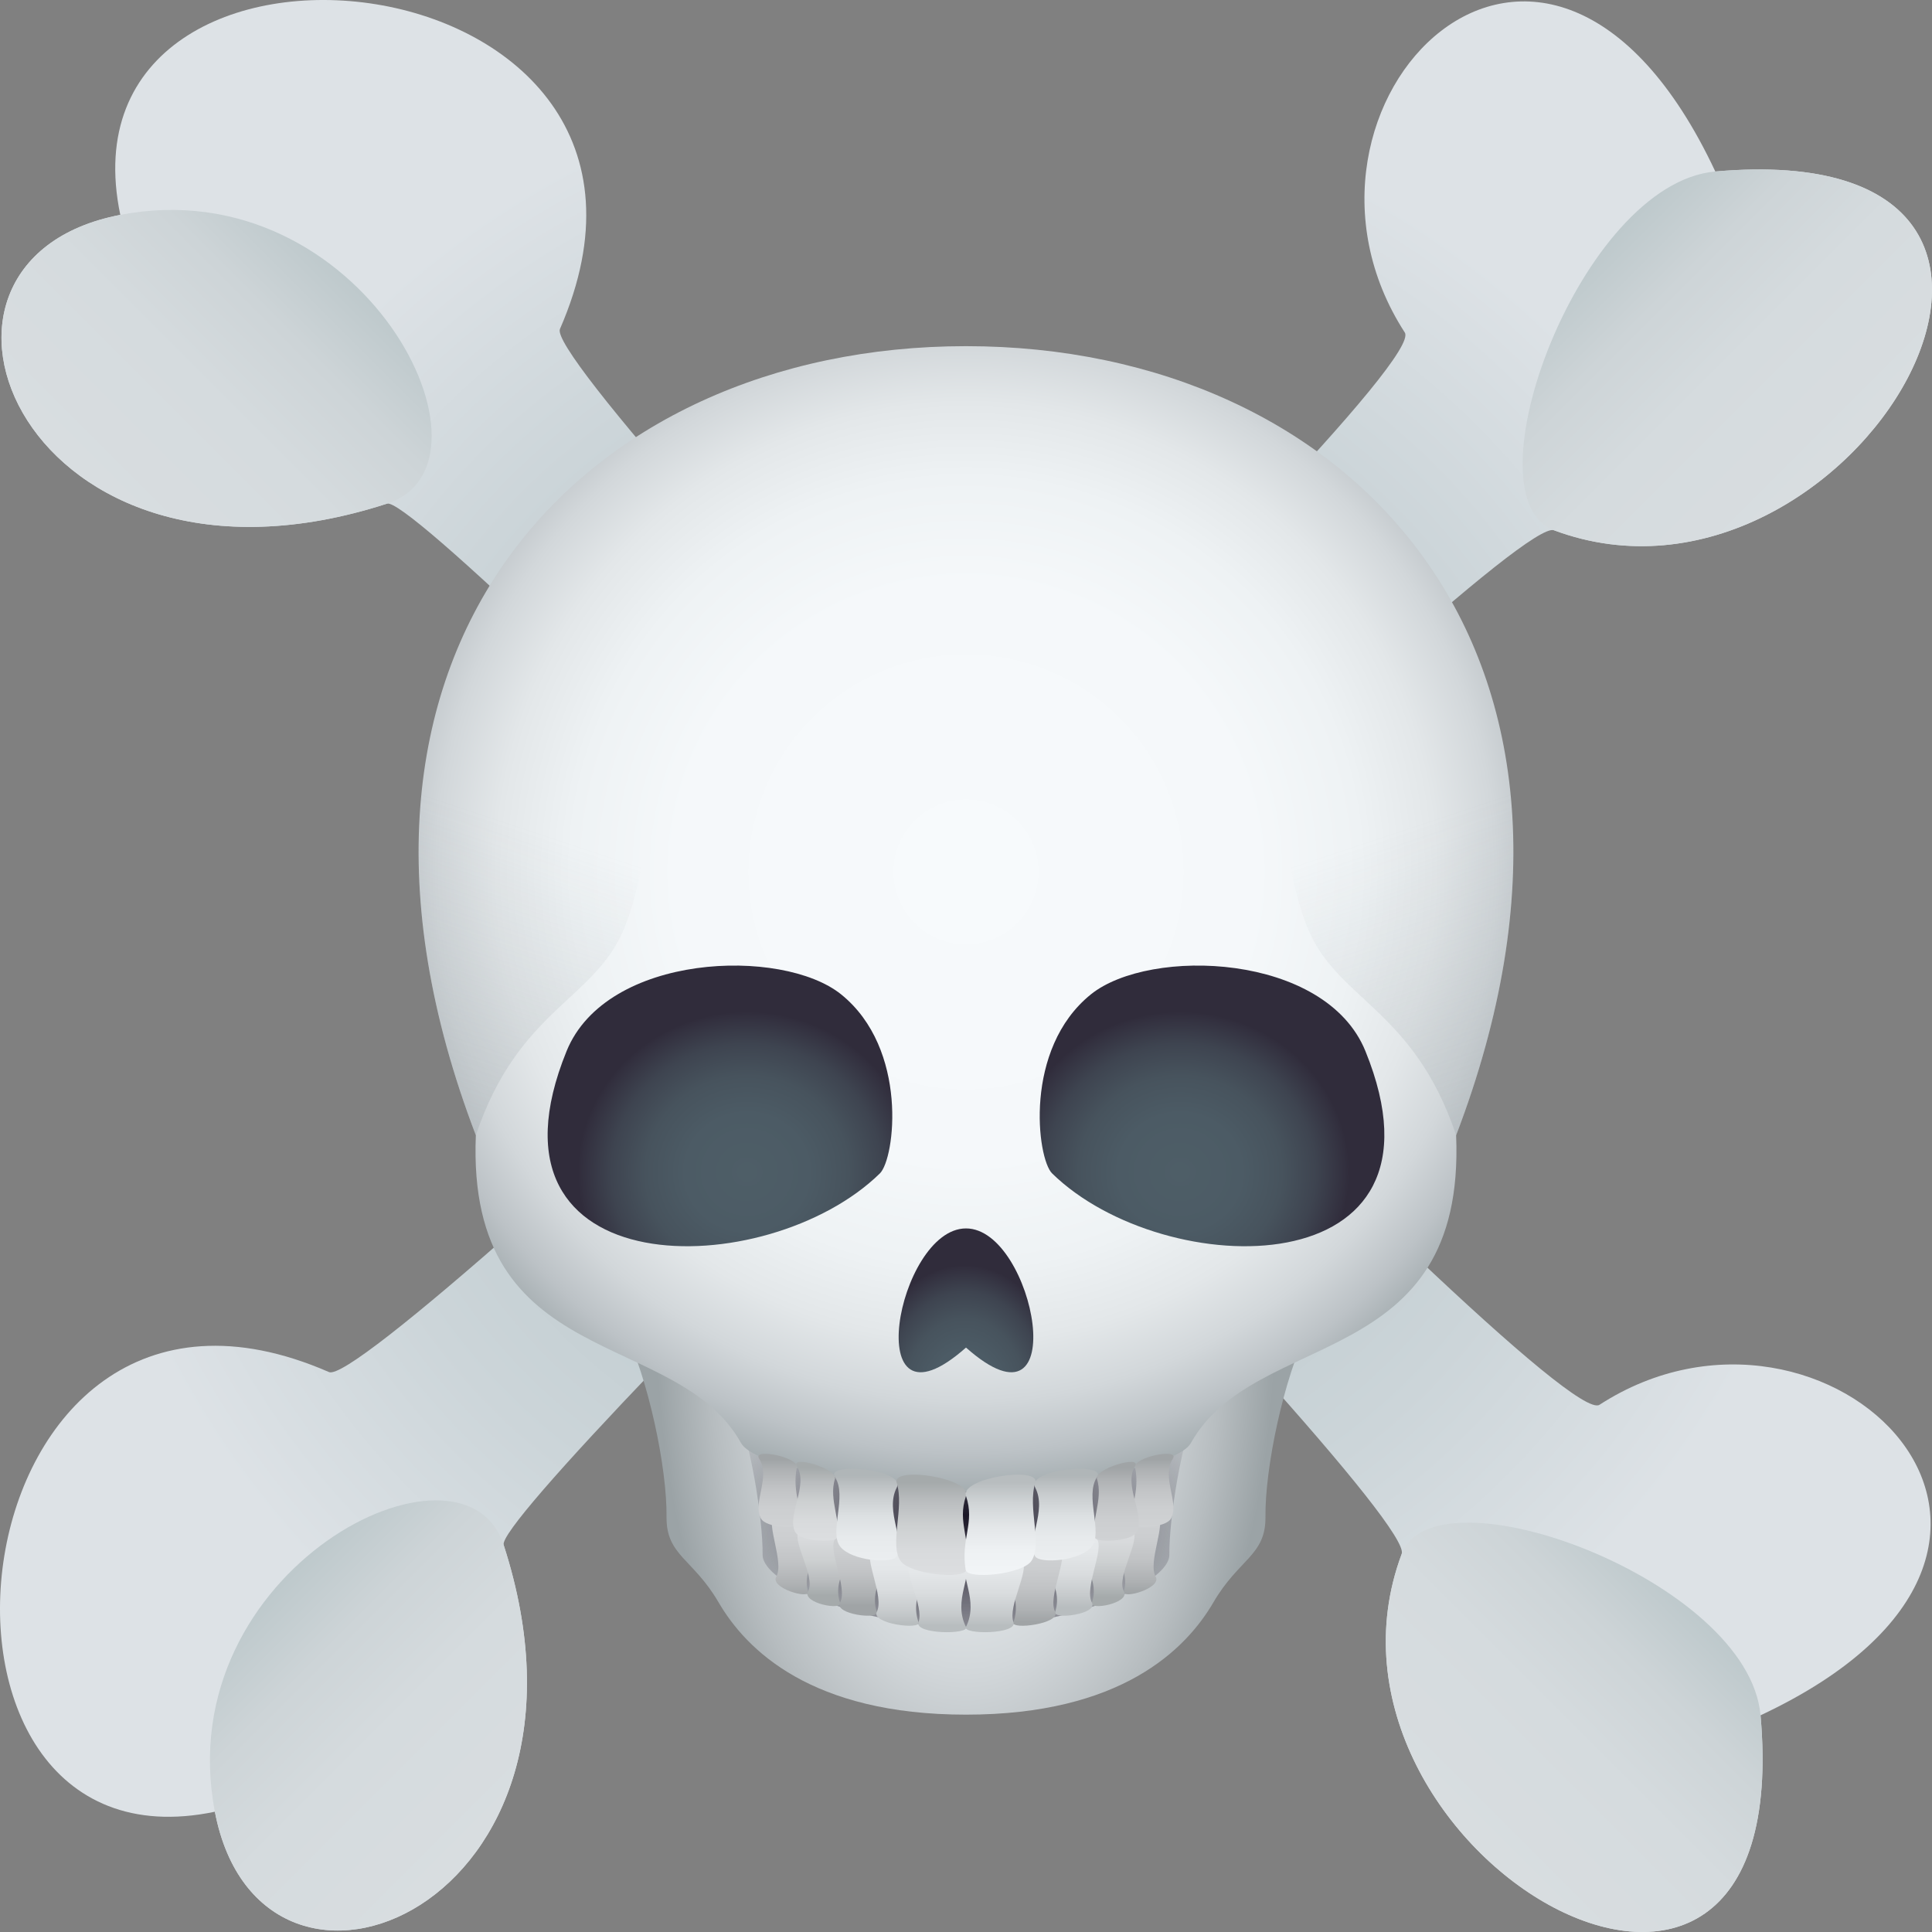
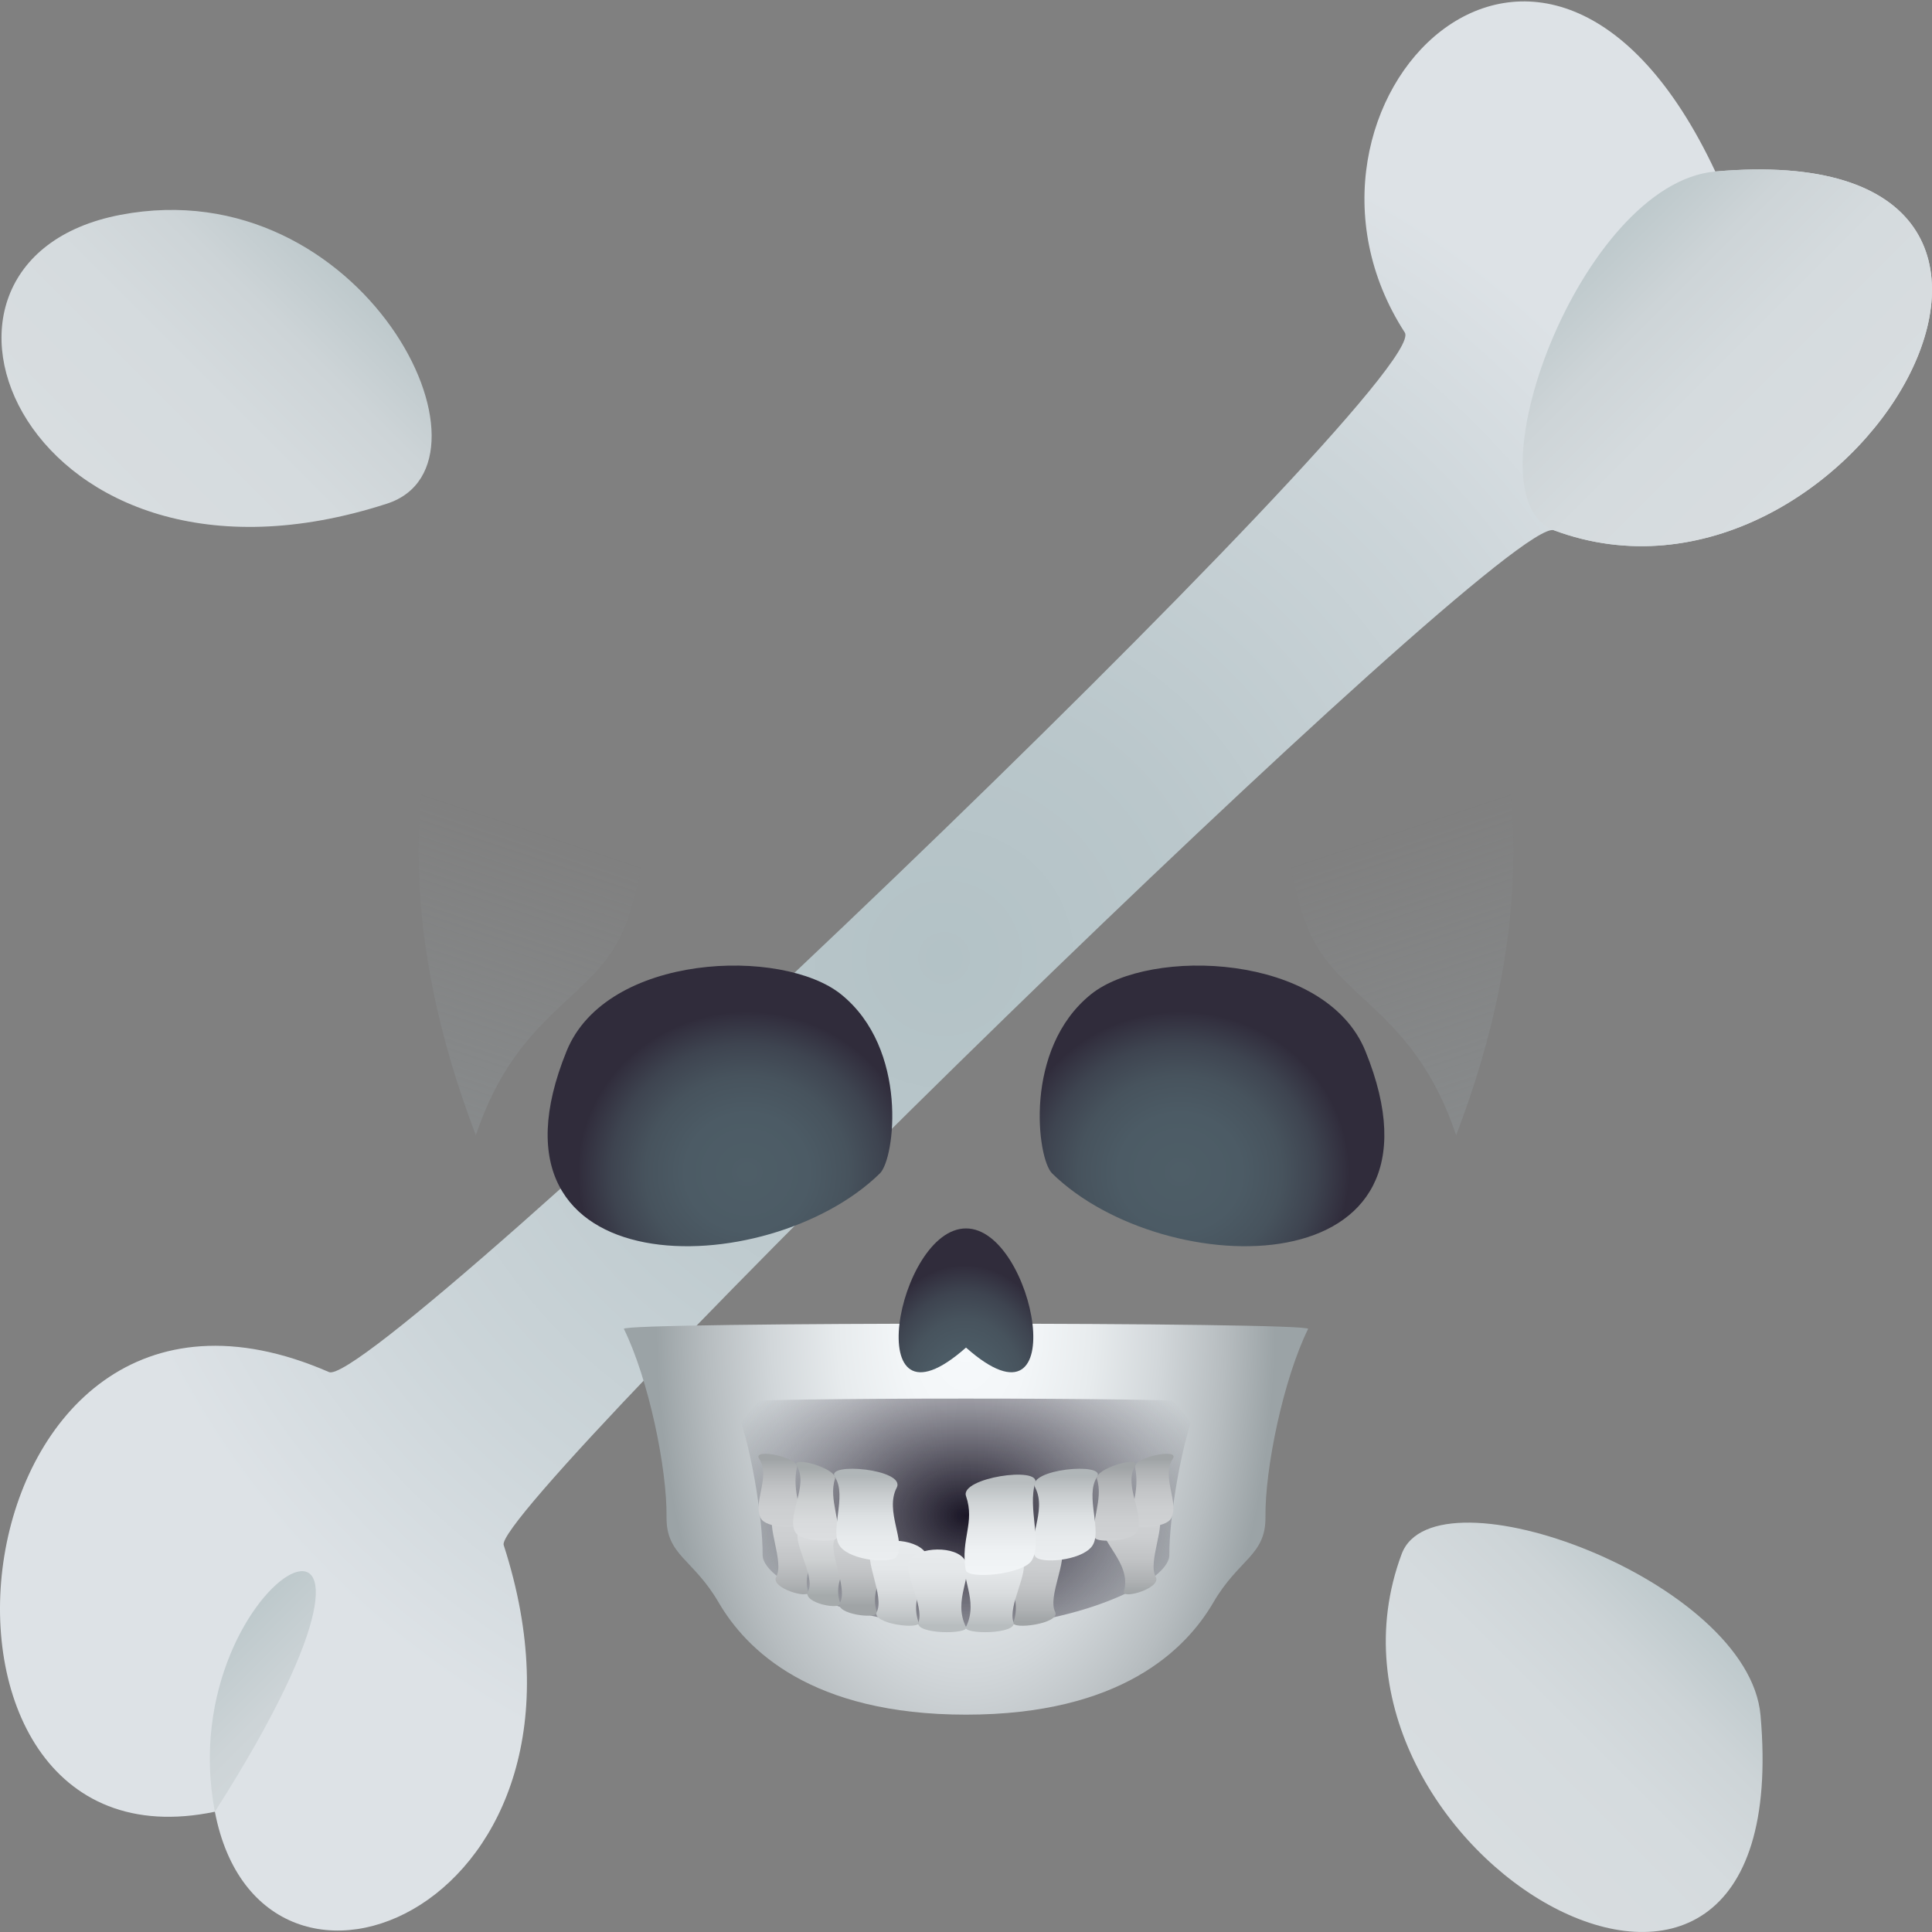
<svg xmlns="http://www.w3.org/2000/svg" xmlns:ns1="http://ns.adobe.com/AdobeSVGViewerExtensions/3.0/" version="1.1" id="Layer_1" x="0px" y="0px" width="64px" height="64px" viewBox="0 0 64 64" enable-background="new 0 0 64 64" xml:space="preserve">
  <rect x="0" y="0" width="64" height="64" fill="#808080" stroke="none" />
  <radialGradient id="SVGID_1_" cx="33.273" cy="-68.018" r="28.984" gradientTransform="matrix(0.709 -0.709 0.709 0.709 55.91 103.548)" gradientUnits="userSpaceOnUse">
    <stop offset="0" style="stop-color:#B3C2C6" />
    <stop offset="0.296" style="stop-color:#BAC7CB" />
    <stop offset="0.717" style="stop-color:#CCD5D9" />
    <stop offset="1" style="stop-color:#DDE2E6" />
    <ns1:midPointStop offset="0" style="stop-color:#B3C2C6" />
    <ns1:midPointStop offset="0.63" style="stop-color:#B3C2C6" />
    <ns1:midPointStop offset="1" style="stop-color:#DDE2E6" />
  </radialGradient>
  <path fill-rule="evenodd" clip-rule="evenodd" fill="url(#SVGID_1_)" d="M56.822,5.681c-5.65-12.038-15.136-2.163-10.286,5.335  c0.992,1.535-34.149,35.088-35.637,34.436C-1.695,39.959-3.93,62.324,7.118,60.016c1.54,8.029,13.44,3.125,9.567-8.835  c-0.411-1.259,33.193-34.209,34.793-33.615C61.332,21.243,71.074,4.422,56.822,5.681z" />
  <radialGradient id="SVGID_2_" cx="115.525" cy="69.238" r="28.984" gradientTransform="matrix(0.709 0.709 -0.709 0.709 -0.532 -99.785)" gradientUnits="userSpaceOnUse">
    <stop offset="0" style="stop-color:#B3C2C6" />
    <stop offset="0.296" style="stop-color:#BAC7CB" />
    <stop offset="0.717" style="stop-color:#CCD5D9" />
    <stop offset="1" style="stop-color:#DDE2E6" />
    <ns1:midPointStop offset="0" style="stop-color:#B3C2C6" />
    <ns1:midPointStop offset="0.63" style="stop-color:#B3C2C6" />
    <ns1:midPointStop offset="1" style="stop-color:#DDE2E6" />
  </radialGradient>
-   <path fill-rule="evenodd" clip-rule="evenodd" fill="url(#SVGID_2_)" d="M58.32,56.822c12.037-5.652,2.16-15.136-5.336-10.286  c-1.535,0.992-35.087-34.149-34.435-35.637C24.042-1.694,1.678-3.931,3.985,7.118c-8.029,1.539-3.125,13.438,8.835,9.566  c1.259-0.41,34.208,33.193,33.613,34.794C42.758,61.332,59.58,71.074,58.32,56.822z" />
  <linearGradient id="SVGID_3_" gradientUnits="userSpaceOnUse" x1="64.611" y1="-59.222" x2="64.611" y2="-69.919" gradientTransform="matrix(0.707 -0.707 0.707 0.707 56.783 103.316)">
    <stop offset="0" style="stop-color:#D8DDE0" />
    <stop offset="0.464" style="stop-color:#D5DBDE" />
    <stop offset="0.754" style="stop-color:#CDD4D7" />
    <stop offset="0.995" style="stop-color:#BEC9CC" />
    <stop offset="1" style="stop-color:#BEC9CC" />
    <ns1:midPointStop offset="0" style="stop-color:#D8DDE0" />
    <ns1:midPointStop offset="0.794" style="stop-color:#D8DDE0" />
    <ns1:midPointStop offset="1" style="stop-color:#BEC9CC" />
  </linearGradient>
  <path fill-rule="evenodd" clip-rule="evenodd" fill="url(#SVGID_3_)" d="M56.822,5.681c-4.467,0.394-8.296,10.785-5.344,11.885  C61.332,21.243,71.074,4.422,56.822,5.681z" />
  <linearGradient id="SVGID_4_" gradientUnits="userSpaceOnUse" x1="1.612" y1="-58.592" x2="1.612" y2="-69.589" gradientTransform="matrix(0.707 -0.707 0.707 0.707 56.783 103.316)">
    <stop offset="0" style="stop-color:#D8DDE0" />
    <stop offset="0.464" style="stop-color:#D5DBDE" />
    <stop offset="0.754" style="stop-color:#CDD4D7" />
    <stop offset="0.995" style="stop-color:#BEC9CC" />
    <stop offset="1" style="stop-color:#BEC9CC" />
    <ns1:midPointStop offset="0" style="stop-color:#D8DDE0" />
    <ns1:midPointStop offset="0.794" style="stop-color:#D8DDE0" />
    <ns1:midPointStop offset="1" style="stop-color:#BEC9CC" />
  </linearGradient>
-   <path fill-rule="evenodd" clip-rule="evenodd" fill="url(#SVGID_4_)" d="M7.118,60.016c1.54,8.029,13.44,3.125,9.567-8.835  C15.36,47.082,5.579,51.976,7.118,60.016z" />
+   <path fill-rule="evenodd" clip-rule="evenodd" fill="url(#SVGID_4_)" d="M7.118,60.016C15.36,47.082,5.579,51.976,7.118,60.016z" />
  <linearGradient id="SVGID_5_" gradientUnits="userSpaceOnUse" x1="146.873" y1="79.024" x2="146.873" y2="68.327" gradientTransform="matrix(0.707 0.707 -0.707 0.707 0.272 -99.138)">
    <stop offset="0" style="stop-color:#D8DDE0" />
    <stop offset="0.464" style="stop-color:#D5DBDE" />
    <stop offset="0.754" style="stop-color:#CDD4D7" />
    <stop offset="0.995" style="stop-color:#BEC9CC" />
    <stop offset="1" style="stop-color:#BEC9CC" />
    <ns1:midPointStop offset="0" style="stop-color:#D8DDE0" />
    <ns1:midPointStop offset="0.794" style="stop-color:#D8DDE0" />
    <ns1:midPointStop offset="1" style="stop-color:#BEC9CC" />
  </linearGradient>
  <path fill-rule="evenodd" clip-rule="evenodd" fill="url(#SVGID_5_)" d="M58.32,56.822c-0.395-4.467-10.784-8.296-11.888-5.344  C42.758,61.332,59.58,71.074,58.32,56.822z" />
  <linearGradient id="SVGID_6_" gradientUnits="userSpaceOnUse" x1="83.872" y1="79.653" x2="83.872" y2="68.657" gradientTransform="matrix(0.707 0.707 -0.707 0.707 0.272 -99.138)">
    <stop offset="0" style="stop-color:#D8DDE0" />
    <stop offset="0.464" style="stop-color:#D5DBDE" />
    <stop offset="0.754" style="stop-color:#CDD4D7" />
    <stop offset="0.995" style="stop-color:#BEC9CC" />
    <stop offset="1" style="stop-color:#BEC9CC" />
    <ns1:midPointStop offset="0" style="stop-color:#D8DDE0" />
    <ns1:midPointStop offset="0.794" style="stop-color:#D8DDE0" />
    <ns1:midPointStop offset="1" style="stop-color:#BEC9CC" />
  </linearGradient>
  <path fill-rule="evenodd" clip-rule="evenodd" fill="url(#SVGID_6_)" d="M3.985,7.118c-8.029,1.539-3.123,13.439,8.835,9.566  C16.918,15.359,12.024,5.578,3.985,7.118z" />
  <radialGradient id="SVGID_7_" cx="34.328" cy="40.779" r="10.425" gradientTransform="matrix(0.984 0 0 1.789 -1.789 -29.273)" gradientUnits="userSpaceOnUse">
    <stop offset="0" style="stop-color:#F7FAFC" />
    <stop offset="0.206" style="stop-color:#F3F6F8" />
    <stop offset="0.416" style="stop-color:#E7EBED" />
    <stop offset="0.628" style="stop-color:#D2D7DA" />
    <stop offset="0.84" style="stop-color:#B6BCBF" />
    <stop offset="1" style="stop-color:#9BA3A6" />
    <ns1:midPointStop offset="0" style="stop-color:#F7FAFC" />
    <ns1:midPointStop offset="0.703" style="stop-color:#F7FAFC" />
    <ns1:midPointStop offset="1" style="stop-color:#9BA3A6" />
  </radialGradient>
  <path fill="url(#SVGID_7_)" d="M20.667,44.021c0.813,1.651,1.432,4.608,1.413,6.234c-0.014,1.27,0.883,1.384,1.72,2.819  C24.72,54.655,26.876,56.8,32,56.8c5.123,0,7.278-2.145,8.199-3.725c0.838-1.436,1.733-1.55,1.721-2.819  c-0.019-1.626,0.599-4.583,1.413-6.234C43.448,43.79,20.55,43.79,20.667,44.021z" />
  <radialGradient id="SVGID_8_" cx="32.287" cy="50.184" r="8.503" gradientTransform="matrix(1 0 0 0.759 -0.288 12.115)" gradientUnits="userSpaceOnUse">
    <stop offset="0" style="stop-color:#1A1626" />
    <stop offset="1" style="stop-color:#1A1626;stop-opacity:0" />
    <ns1:midPointStop offset="0" style="stop-color:#1A1626" />
    <ns1:midPointStop offset="0.503" style="stop-color:#1A1626" />
    <ns1:midPointStop offset="1" style="stop-color:#1A1626;stop-opacity:0" />
  </radialGradient>
  <path fill="url(#SVGID_8_)" d="M24.303,46.458c0.553,1.211,0.972,3.856,0.959,5.048c-0.009,0.932,3.257,2.389,6.737,2.389  c3.48,0,6.747-1.457,6.738-2.389c-0.014-1.191,0.406-3.837,0.959-5.048C39.775,46.287,24.224,46.287,24.303,46.458z" />
  <radialGradient id="SVGID_9_" cx="32.288" cy="28.883" r="21.122" gradientTransform="matrix(1 0 0 1 -0.288 0)" gradientUnits="userSpaceOnUse">
    <stop offset="0" style="stop-color:#F7FAFC" />
    <stop offset="0.455" style="stop-color:#F5F8FA" />
    <stop offset="0.619" style="stop-color:#EEF2F4" />
    <stop offset="0.736" style="stop-color:#E3E7E9" />
    <stop offset="0.831" style="stop-color:#D2D7DA" />
    <stop offset="0.912" style="stop-color:#BCC2C6" />
    <stop offset="0.982" style="stop-color:#A1AAAD" />
    <stop offset="1" style="stop-color:#99A2A6" />
    <ns1:midPointStop offset="0" style="stop-color:#F7FAFC" />
    <ns1:midPointStop offset="0.87" style="stop-color:#F7FAFC" />
    <ns1:midPointStop offset="1" style="stop-color:#99A2A6" />
  </radialGradient>
-   <path fill="url(#SVGID_9_)" d="M32,11.467c-12.744,0-22.371,10.1-16.237,26.14c-0.325,7.852,6.649,6.372,8.783,10.191  C25.176,48.924,32,49.415,32,49.415s6.822-0.491,7.452-1.617c2.136-3.819,9.11-2.34,8.784-10.191  C54.371,21.566,44.742,11.467,32,11.467z" />
  <linearGradient id="SVGID_10_" gradientUnits="userSpaceOnUse" x1="49.73" y1="37.017" x2="45.817" y2="25.277">
    <stop offset="0" style="stop-color:#99A2A6;stop-opacity:0.3" />
    <stop offset="0.818" style="stop-color:#99A2A6;stop-opacity:0" />
    <ns1:midPointStop offset="0" style="stop-color:#99A2A6;stop-opacity:0.3" />
    <ns1:midPointStop offset="0.63" style="stop-color:#99A2A6;stop-opacity:0.3" />
    <ns1:midPointStop offset="0.818" style="stop-color:#99A2A6;stop-opacity:0" />
  </linearGradient>
  <path fill="url(#SVGID_10_)" d="M43.309,30.72c0.966,2.411,3.516,2.684,4.928,6.887c2.495-6.522,2.382-12.062,0.514-16.341  C44.029,15.618,41.174,25.384,43.309,30.72z" />
  <linearGradient id="SVGID_11_" gradientUnits="userSpaceOnUse" x1="417.071" y1="37.017" x2="413.158" y2="25.277" gradientTransform="matrix(-1 0 0 1 431.34 0)">
    <stop offset="0" style="stop-color:#99A2A6;stop-opacity:0.3" />
    <stop offset="0.818" style="stop-color:#99A2A6;stop-opacity:0" />
    <ns1:midPointStop offset="0" style="stop-color:#99A2A6;stop-opacity:0.3" />
    <ns1:midPointStop offset="0.63" style="stop-color:#99A2A6;stop-opacity:0.3" />
    <ns1:midPointStop offset="0.818" style="stop-color:#99A2A6;stop-opacity:0" />
  </linearGradient>
  <path fill="url(#SVGID_11_)" d="M20.69,30.72c-0.964,2.411-3.514,2.684-4.927,6.887c-2.495-6.522-2.381-12.062-0.514-16.341  C19.97,15.618,22.826,25.384,20.69,30.72z" />
  <radialGradient id="SVGID_12_" cx="34.925" cy="36.265" r="3.361" gradientTransform="matrix(1.005 0 0 1.317 -3.141 -1.425)" gradientUnits="userSpaceOnUse">
    <stop offset="0" style="stop-color:#4E5E67" />
    <stop offset="0.365" style="stop-color:#4C5B65" />
    <stop offset="0.601" style="stop-color:#47535D" />
    <stop offset="0.801" style="stop-color:#3E4450" />
    <stop offset="0.979" style="stop-color:#322F3E" />
    <stop offset="1" style="stop-color:#302C3B" />
    <ns1:midPointStop offset="0" style="stop-color:#4E5E67" />
    <ns1:midPointStop offset="0.788" style="stop-color:#4E5E67" />
    <ns1:midPointStop offset="1" style="stop-color:#302C3B" />
  </radialGradient>
  <path fill="url(#SVGID_12_)" d="M32,40.693c-2.283,0-3.595,7.13,0,3.947C35.593,47.823,34.281,40.693,32,40.693z" />
  <radialGradient id="SVGID_13_" cx="458.21" cy="80.511" r="5.212" gradientTransform="matrix(-1.075 0 0 1.018 531.665 -43.137)" gradientUnits="userSpaceOnUse">
    <stop offset="0" style="stop-color:#4E5E67" />
    <stop offset="0.365" style="stop-color:#4C5B65" />
    <stop offset="0.601" style="stop-color:#47535D" />
    <stop offset="0.801" style="stop-color:#3E4450" />
    <stop offset="0.979" style="stop-color:#322F3E" />
    <stop offset="1" style="stop-color:#302C3B" />
    <ns1:midPointStop offset="0" style="stop-color:#4E5E67" />
    <ns1:midPointStop offset="0.788" style="stop-color:#4E5E67" />
    <ns1:midPointStop offset="1" style="stop-color:#302C3B" />
  </radialGradient>
  <path fill="url(#SVGID_13_)" d="M36.139,32.938c1.949-1.566,7.769-1.372,9.092,1.881c3.194,7.855-6.655,7.695-10.378,4.052  C34.352,38.379,33.896,34.745,36.139,32.938z" />
  <radialGradient id="SVGID_14_" cx="129.458" cy="80.511" r="5.213" gradientTransform="matrix(1.075 0 0 1.018 -114.42 -43.137)" gradientUnits="userSpaceOnUse">
    <stop offset="0" style="stop-color:#4E5E67" />
    <stop offset="0.365" style="stop-color:#4C5B65" />
    <stop offset="0.601" style="stop-color:#47535D" />
    <stop offset="0.801" style="stop-color:#3E4450" />
    <stop offset="0.979" style="stop-color:#322F3E" />
    <stop offset="1" style="stop-color:#302C3B" />
    <ns1:midPointStop offset="0" style="stop-color:#4E5E67" />
    <ns1:midPointStop offset="0.788" style="stop-color:#4E5E67" />
    <ns1:midPointStop offset="1" style="stop-color:#302C3B" />
  </radialGradient>
  <path fill="url(#SVGID_14_)" d="M27.861,32.938c-1.949-1.566-7.769-1.372-9.092,1.881c-3.194,7.855,6.655,7.695,10.378,4.052  C29.649,38.379,30.104,34.745,27.861,32.938z" />
  <linearGradient id="SVGID_15_" gradientUnits="userSpaceOnUse" x1="604.852" y1="78.065" x2="605.36" y2="75.246" gradientTransform="matrix(-0.984 -0.177 -0.177 0.984 635.617 83.35)">
    <stop offset="0.079" style="stop-color:#A0A4A6" />
    <stop offset="0.215" style="stop-color:#AEB1B3" />
    <stop offset="0.468" style="stop-color:#C1C3C5" />
    <stop offset="0.728" style="stop-color:#CCCED0" />
    <stop offset="1" style="stop-color:#D0D2D4" />
    <ns1:midPointStop offset="0.079" style="stop-color:#A0A4A6" />
    <ns1:midPointStop offset="0.283" style="stop-color:#A0A4A6" />
    <ns1:midPointStop offset="1" style="stop-color:#D0D2D4" />
  </linearGradient>
  <path fill="url(#SVGID_15_)" d="M25.713,52.233c-0.211,0.376,1.135,0.763,1.054,0.487c-0.278-0.958,0.883-1.694,0.694-2.231  c-0.191-0.542-1.451-0.726-1.817-0.32C25.358,50.486,25.988,51.743,25.713,52.233z" />
  <linearGradient id="SVGID_16_" gradientUnits="userSpaceOnUse" x1="592.333" y1="72.155" x2="592.716" y2="69.426" gradientTransform="matrix(-0.99 -0.139 -0.139 0.99 623.976 63.964)">
    <stop offset="0.079" style="stop-color:#A5AAAB" />
    <stop offset="0.265" style="stop-color:#BABDBF" />
    <stop offset="0.502" style="stop-color:#CDD0D1" />
    <stop offset="0.745" style="stop-color:#D8DADC" />
    <stop offset="1" style="stop-color:#DCDEE0" />
    <ns1:midPointStop offset="0.079" style="stop-color:#A5AAAB" />
    <ns1:midPointStop offset="0.283" style="stop-color:#A5AAAB" />
    <ns1:midPointStop offset="1" style="stop-color:#DCDEE0" />
  </linearGradient>
  <path fill="url(#SVGID_16_)" d="M26.767,52.721c-0.204,0.384,1.151,0.643,1.06,0.37c-0.315-0.947,0.684-1.618,0.474-2.146  c-0.212-0.534-1.479-0.669-1.829-0.251C26.198,51.022,27.034,52.219,26.767,52.721z" />
  <linearGradient id="SVGID_17_" gradientUnits="userSpaceOnUse" x1="591.967" y1="72.672" x2="592.364" y2="69.902" gradientTransform="matrix(-0.99 -0.142 -0.142 0.99 624.858 65.525)">
    <stop offset="0.079" style="stop-color:#A0A4A6" />
    <stop offset="0.215" style="stop-color:#AEB1B3" />
    <stop offset="0.468" style="stop-color:#C1C3C5" />
    <stop offset="0.728" style="stop-color:#CCCED0" />
    <stop offset="1" style="stop-color:#D0D2D4" />
    <ns1:midPointStop offset="0.079" style="stop-color:#A0A4A6" />
    <ns1:midPointStop offset="0.283" style="stop-color:#A0A4A6" />
    <ns1:midPointStop offset="1" style="stop-color:#D0D2D4" />
  </linearGradient>
  <path fill="url(#SVGID_17_)" d="M27.827,53.091c-0.205,0.382,1.311,0.577,1.219,0.304c-0.313-0.946,0.659-1.641,0.451-2.17  c-0.21-0.535-1.477-0.675-1.826-0.255C27.395,51.298,28.095,52.59,27.827,53.091z" />
  <linearGradient id="SVGID_18_" gradientUnits="userSpaceOnUse" x1="584.438" y1="70.419" x2="584.779" y2="67.623" gradientTransform="matrix(-0.993 -0.121 -0.121 0.993 618.424 54.792)">
    <stop offset="0.079" style="stop-color:#B8BDBF" />
    <stop offset="0.215" style="stop-color:#C6CACC" />
    <stop offset="0.468" style="stop-color:#D9DCDE" />
    <stop offset="0.728" style="stop-color:#E4E7E9" />
    <stop offset="1" style="stop-color:#E8EBED" />
    <ns1:midPointStop offset="0.079" style="stop-color:#B8BDBF" />
    <ns1:midPointStop offset="0.283" style="stop-color:#B8BDBF" />
    <ns1:midPointStop offset="1" style="stop-color:#E8EBED" />
  </linearGradient>
  <path fill="url(#SVGID_18_)" d="M29.045,53.395c-0.196,0.389,1.479,0.612,1.382,0.342c-0.333-0.94,0.498-1.693,0.278-2.219  c-0.221-0.531-1.49-0.644-1.832-0.219C28.606,51.632,29.303,52.89,29.045,53.395z" />
  <linearGradient id="SVGID_19_" gradientUnits="userSpaceOnUse" x1="545.084" y1="54.069" x2="545.084" y2="51.33" gradientTransform="matrix(-1 0 0 1 576.144 0)">
    <stop offset="0.079" style="stop-color:#B8BDBF" />
    <stop offset="0.215" style="stop-color:#C6CACC" />
    <stop offset="0.468" style="stop-color:#D9DCDE" />
    <stop offset="0.728" style="stop-color:#E4E7E9" />
    <stop offset="1" style="stop-color:#E8EBED" />
    <ns1:midPointStop offset="0.079" style="stop-color:#B8BDBF" />
    <ns1:midPointStop offset="0.283" style="stop-color:#B8BDBF" />
    <ns1:midPointStop offset="1" style="stop-color:#E8EBED" />
  </linearGradient>
  <path fill="url(#SVGID_19_)" d="M30.427,53.736c-0.147,0.408,1.701,0.416,1.572,0.158c-0.447-0.895,0.253-1.708-0.029-2.203  c-0.285-0.501-1.561-0.462-1.846,0C29.9,52.056,30.621,53.203,30.427,53.736z" />
  <linearGradient id="SVGID_20_" gradientUnits="userSpaceOnUse" x1="373.022" y1="36.251" x2="373.53" y2="33.432" gradientTransform="matrix(0.984 -0.177 0.177 0.984 -336.051 83.35)">
    <stop offset="0.079" style="stop-color:#A0A4A6" />
    <stop offset="0.215" style="stop-color:#AEB1B3" />
    <stop offset="0.468" style="stop-color:#C1C3C5" />
    <stop offset="0.728" style="stop-color:#CCCED0" />
    <stop offset="1" style="stop-color:#D0D2D4" />
    <ns1:midPointStop offset="0.079" style="stop-color:#A0A4A6" />
    <ns1:midPointStop offset="0.283" style="stop-color:#A0A4A6" />
    <ns1:midPointStop offset="1" style="stop-color:#D0D2D4" />
  </linearGradient>
  <path fill="url(#SVGID_20_)" d="M38.285,52.233c0.211,0.376-1.134,0.763-1.054,0.487c0.278-0.958-0.883-1.694-0.694-2.231  c0.191-0.542,1.451-0.726,1.818-0.32C38.641,50.486,38.012,51.743,38.285,52.233z" />
  <linearGradient id="SVGID_21_" gradientUnits="userSpaceOnUse" x1="359.042" y1="39.457" x2="359.425" y2="36.727" gradientTransform="matrix(0.99 -0.139 0.139 0.99 -324.409 63.964)">
    <stop offset="0.079" style="stop-color:#A5AAAB" />
    <stop offset="0.265" style="stop-color:#BABDBF" />
    <stop offset="0.502" style="stop-color:#CDD0D1" />
    <stop offset="0.745" style="stop-color:#D8DADC" />
    <stop offset="1" style="stop-color:#DCDEE0" />
    <ns1:midPointStop offset="0.079" style="stop-color:#A5AAAB" />
    <ns1:midPointStop offset="0.283" style="stop-color:#A5AAAB" />
    <ns1:midPointStop offset="1" style="stop-color:#DCDEE0" />
  </linearGradient>
-   <path fill="url(#SVGID_21_)" d="M37.231,52.721c0.204,0.384-1.15,0.643-1.06,0.37c0.316-0.947-0.684-1.618-0.473-2.146  c0.211-0.534,1.479-0.669,1.828-0.251C37.801,51.022,36.965,52.219,37.231,52.721z" />
  <linearGradient id="SVGID_22_" gradientUnits="userSpaceOnUse" x1="358.781" y1="39.27" x2="359.178" y2="36.499" gradientTransform="matrix(0.99 -0.142 0.142 0.99 -325.292 65.525)">
    <stop offset="0.079" style="stop-color:#B8BDBF" />
    <stop offset="0.215" style="stop-color:#C6CACC" />
    <stop offset="0.468" style="stop-color:#D9DCDE" />
    <stop offset="0.728" style="stop-color:#E4E7E9" />
    <stop offset="1" style="stop-color:#E8EBED" />
    <ns1:midPointStop offset="0.079" style="stop-color:#B8BDBF" />
    <ns1:midPointStop offset="0.283" style="stop-color:#B8BDBF" />
    <ns1:midPointStop offset="1" style="stop-color:#E8EBED" />
  </linearGradient>
-   <path fill="url(#SVGID_22_)" d="M36.172,53.091c0.205,0.382-1.311,0.577-1.219,0.304c0.313-0.946-0.659-1.641-0.451-2.17  c0.21-0.535,1.477-0.675,1.827-0.255C36.604,51.298,35.904,52.59,36.172,53.091z" />
  <linearGradient id="SVGID_23_" gradientUnits="userSpaceOnUse" x1="350.601" y1="41.866" x2="350.942" y2="39.071" gradientTransform="matrix(0.993 -0.121 0.121 0.993 -318.858 54.792)">
    <stop offset="0.079" style="stop-color:#A0A4A6" />
    <stop offset="0.215" style="stop-color:#AEB1B3" />
    <stop offset="0.468" style="stop-color:#C1C3C5" />
    <stop offset="0.728" style="stop-color:#CCCED0" />
    <stop offset="1" style="stop-color:#D0D2D4" />
    <ns1:midPointStop offset="0.079" style="stop-color:#A0A4A6" />
    <ns1:midPointStop offset="0.283" style="stop-color:#A0A4A6" />
    <ns1:midPointStop offset="1" style="stop-color:#D0D2D4" />
  </linearGradient>
  <path fill="url(#SVGID_23_)" d="M34.953,53.395c0.197,0.389-1.479,0.612-1.381,0.342c0.332-0.94-0.499-1.693-0.279-2.219  c0.221-0.531,1.49-0.644,1.832-0.219C35.393,51.632,34.695,52.89,34.953,53.395z" />
  <linearGradient id="SVGID_24_" gradientUnits="userSpaceOnUse" x1="309.518" y1="54.069" x2="309.518" y2="51.33" gradientTransform="matrix(1 0 0 1 -276.578 0)">
    <stop offset="0.079" style="stop-color:#B8BDBF" />
    <stop offset="0.215" style="stop-color:#C6CACC" />
    <stop offset="0.468" style="stop-color:#D9DCDE" />
    <stop offset="0.728" style="stop-color:#E4E7E9" />
    <stop offset="1" style="stop-color:#E8EBED" />
    <ns1:midPointStop offset="0.079" style="stop-color:#B8BDBF" />
    <ns1:midPointStop offset="0.283" style="stop-color:#B8BDBF" />
    <ns1:midPointStop offset="1" style="stop-color:#E8EBED" />
  </linearGradient>
  <path fill="url(#SVGID_24_)" d="M33.572,53.736c0.146,0.408-1.702,0.416-1.573,0.158c0.447-0.895-0.253-1.708,0.029-2.203  c0.286-0.501,1.56-0.462,1.846,0C34.099,52.056,33.379,53.203,33.572,53.736z" />
  <linearGradient id="SVGID_25_" gradientUnits="userSpaceOnUse" x1="550.331" y1="50.586" x2="550.331" y2="48.159" gradientTransform="matrix(-1 0 0 1 576.144 0)">
    <stop offset="0" style="stop-color:#D0D2D4" />
    <stop offset="0.272" style="stop-color:#CCCED0" />
    <stop offset="0.532" style="stop-color:#C1C3C5" />
    <stop offset="0.785" style="stop-color:#AEB1B3" />
    <stop offset="0.921" style="stop-color:#A0A4A6" />
    <ns1:midPointStop offset="0" style="stop-color:#D0D2D4" />
    <ns1:midPointStop offset="0.717" style="stop-color:#D0D2D4" />
    <ns1:midPointStop offset="0.921" style="stop-color:#A0A4A6" />
  </linearGradient>
  <path fill="url(#SVGID_25_)" d="M25.206,50.3c0.163,0.309,1.191,0.356,1.254,0.198c0.174-0.438-0.238-1.028-0.063-1.886  c0.071-0.342-1.479-0.65-1.252-0.296C25.54,48.931,24.922,49.767,25.206,50.3z" />
  <linearGradient id="SVGID_26_" gradientUnits="userSpaceOnUse" x1="549.126" y1="51.039" x2="549.126" y2="48.427" gradientTransform="matrix(-1 0 0 1 576.144 0)">
    <stop offset="0" style="stop-color:#DCDEE0" />
    <stop offset="0.255" style="stop-color:#D8DADC" />
    <stop offset="0.498" style="stop-color:#CDD0D1" />
    <stop offset="0.735" style="stop-color:#BABDBF" />
    <stop offset="0.921" style="stop-color:#A5AAAB" />
    <ns1:midPointStop offset="0" style="stop-color:#DCDEE0" />
    <ns1:midPointStop offset="0.717" style="stop-color:#DCDEE0" />
    <ns1:midPointStop offset="0.921" style="stop-color:#A5AAAB" />
  </linearGradient>
  <path fill="url(#SVGID_26_)" d="M26.339,50.745c0.162,0.322,1.321,0.364,1.384,0.199c0.172-0.46-0.282-1.282-0.065-1.944  c0.113-0.348-1.487-0.808-1.261-0.434C26.792,49.209,26.056,50.186,26.339,50.745z" />
  <linearGradient id="SVGID_27_" gradientUnits="userSpaceOnUse" x1="547.436" y1="51.691" x2="547.436" y2="48.654" gradientTransform="matrix(-1 0 0 1 576.144 0)">
    <stop offset="0" style="stop-color:#EBEEF0" />
    <stop offset="0.247" style="stop-color:#E7EAEC" />
    <stop offset="0.482" style="stop-color:#DCE0E2" />
    <stop offset="0.711" style="stop-color:#C9CDCF" />
    <stop offset="0.921" style="stop-color:#B0B6B8" />
    <ns1:midPointStop offset="0" style="stop-color:#EBEEF0" />
    <ns1:midPointStop offset="0.717" style="stop-color:#EBEEF0" />
    <ns1:midPointStop offset="0.921" style="stop-color:#B0B6B8" />
  </linearGradient>
  <path fill="url(#SVGID_27_)" d="M27.838,51.239c0.381,0.471,1.704,0.568,1.866,0.32c0.317-0.488-0.403-1.5,0-2.277  c0.321-0.617-2.383-0.862-2.047-0.354C28.078,49.56,27.449,50.759,27.838,51.239z" />
  <linearGradient id="SVGID_28_" gradientUnits="userSpaceOnUse" x1="545.275" y1="52.173" x2="545.275" y2="48.85" gradientTransform="matrix(-1 0 0 1 576.144 0)">
    <stop offset="0" style="stop-color:#DCDEE0" />
    <stop offset="0.255" style="stop-color:#D8DADC" />
    <stop offset="0.498" style="stop-color:#CDD0D1" />
    <stop offset="0.735" style="stop-color:#BABDBF" />
    <stop offset="0.921" style="stop-color:#A5AAAB" />
    <ns1:midPointStop offset="0" style="stop-color:#DCDEE0" />
    <ns1:midPointStop offset="0.717" style="stop-color:#DCDEE0" />
    <ns1:midPointStop offset="0.921" style="stop-color:#A5AAAB" />
  </linearGradient>
-   <path fill="url(#SVGID_28_)" d="M29.83,51.705c0.3,0.45,2.126,0.628,2.181,0.299c0.172-1.032-0.316-1.553-0.011-2.447  c0.204-0.6-2.471-1.001-2.295-0.436C29.963,49.949,29.458,51.149,29.83,51.705z" />
  <linearGradient id="SVGID_29_" gradientUnits="userSpaceOnUse" x1="314.764" y1="50.586" x2="314.764" y2="48.159" gradientTransform="matrix(1 0 0 1 -276.578 0)">
    <stop offset="0" style="stop-color:#D0D2D4" />
    <stop offset="0.272" style="stop-color:#CCCED0" />
    <stop offset="0.532" style="stop-color:#C1C3C5" />
    <stop offset="0.785" style="stop-color:#AEB1B3" />
    <stop offset="0.921" style="stop-color:#A0A4A6" />
    <ns1:midPointStop offset="0" style="stop-color:#D0D2D4" />
    <ns1:midPointStop offset="0.717" style="stop-color:#D0D2D4" />
    <ns1:midPointStop offset="0.921" style="stop-color:#A0A4A6" />
  </linearGradient>
  <path fill="url(#SVGID_29_)" d="M38.793,50.3c-0.163,0.309-1.191,0.356-1.254,0.198c-0.174-0.438,0.238-1.028,0.063-1.886  c-0.071-0.342,1.479-0.65,1.252-0.296C38.459,48.931,39.076,49.767,38.793,50.3z" />
  <linearGradient id="SVGID_30_" gradientUnits="userSpaceOnUse" x1="313.559" y1="51.039" x2="313.559" y2="48.427" gradientTransform="matrix(1 0 0 1 -276.578 0)">
    <stop offset="0" style="stop-color:#D0D2D4" />
    <stop offset="0.272" style="stop-color:#CCCED0" />
    <stop offset="0.532" style="stop-color:#C1C3C5" />
    <stop offset="0.785" style="stop-color:#AEB1B3" />
    <stop offset="0.921" style="stop-color:#A0A4A6" />
    <ns1:midPointStop offset="0" style="stop-color:#D0D2D4" />
    <ns1:midPointStop offset="0.717" style="stop-color:#D0D2D4" />
    <ns1:midPointStop offset="0.921" style="stop-color:#A0A4A6" />
  </linearGradient>
  <path fill="url(#SVGID_30_)" d="M37.659,50.745c-0.162,0.322-1.321,0.364-1.383,0.199c-0.173-0.46,0.281-1.282,0.064-1.944  c-0.113-0.348,1.488-0.808,1.261-0.434C37.207,49.209,37.942,50.186,37.659,50.745z" />
  <linearGradient id="SVGID_31_" gradientUnits="userSpaceOnUse" x1="311.869" y1="51.691" x2="311.869" y2="48.654" gradientTransform="matrix(1 0 0 1 -276.578 0)">
    <stop offset="0" style="stop-color:#EBEEF0" />
    <stop offset="0.247" style="stop-color:#E7EAEC" />
    <stop offset="0.482" style="stop-color:#DCE0E2" />
    <stop offset="0.711" style="stop-color:#C9CDCF" />
    <stop offset="0.921" style="stop-color:#B0B6B8" />
    <ns1:midPointStop offset="0" style="stop-color:#EBEEF0" />
    <ns1:midPointStop offset="0.717" style="stop-color:#EBEEF0" />
    <ns1:midPointStop offset="0.921" style="stop-color:#B0B6B8" />
  </linearGradient>
  <path fill="url(#SVGID_31_)" d="M36.16,51.239c-0.38,0.471-1.704,0.568-1.866,0.32c-0.317-0.488,0.403-1.5,0-2.277  c-0.321-0.617,2.383-0.862,2.047-0.354C35.922,49.56,36.55,50.759,36.16,51.239z" />
  <linearGradient id="SVGID_32_" gradientUnits="userSpaceOnUse" x1="309.709" y1="52.173" x2="309.709" y2="48.85" gradientTransform="matrix(1 0 0 1 -276.578 0)">
    <stop offset="0" style="stop-color:#F2F5F7" />
    <stop offset="0.249" style="stop-color:#EEF1F3" />
    <stop offset="0.486" style="stop-color:#E3E6E8" />
    <stop offset="0.717" style="stop-color:#D0D4D6" />
    <stop offset="0.921" style="stop-color:#B8BDBF" />
    <ns1:midPointStop offset="0" style="stop-color:#F2F5F7" />
    <ns1:midPointStop offset="0.717" style="stop-color:#F2F5F7" />
    <ns1:midPointStop offset="0.921" style="stop-color:#B8BDBF" />
  </linearGradient>
  <path fill="url(#SVGID_32_)" d="M34.169,51.705c-0.3,0.45-2.125,0.628-2.18,0.299c-0.172-1.032,0.316-1.553,0.011-2.447  c-0.204-0.6,2.47-1.001,2.294-0.436C34.035,49.949,34.541,51.149,34.169,51.705z" />
</svg>